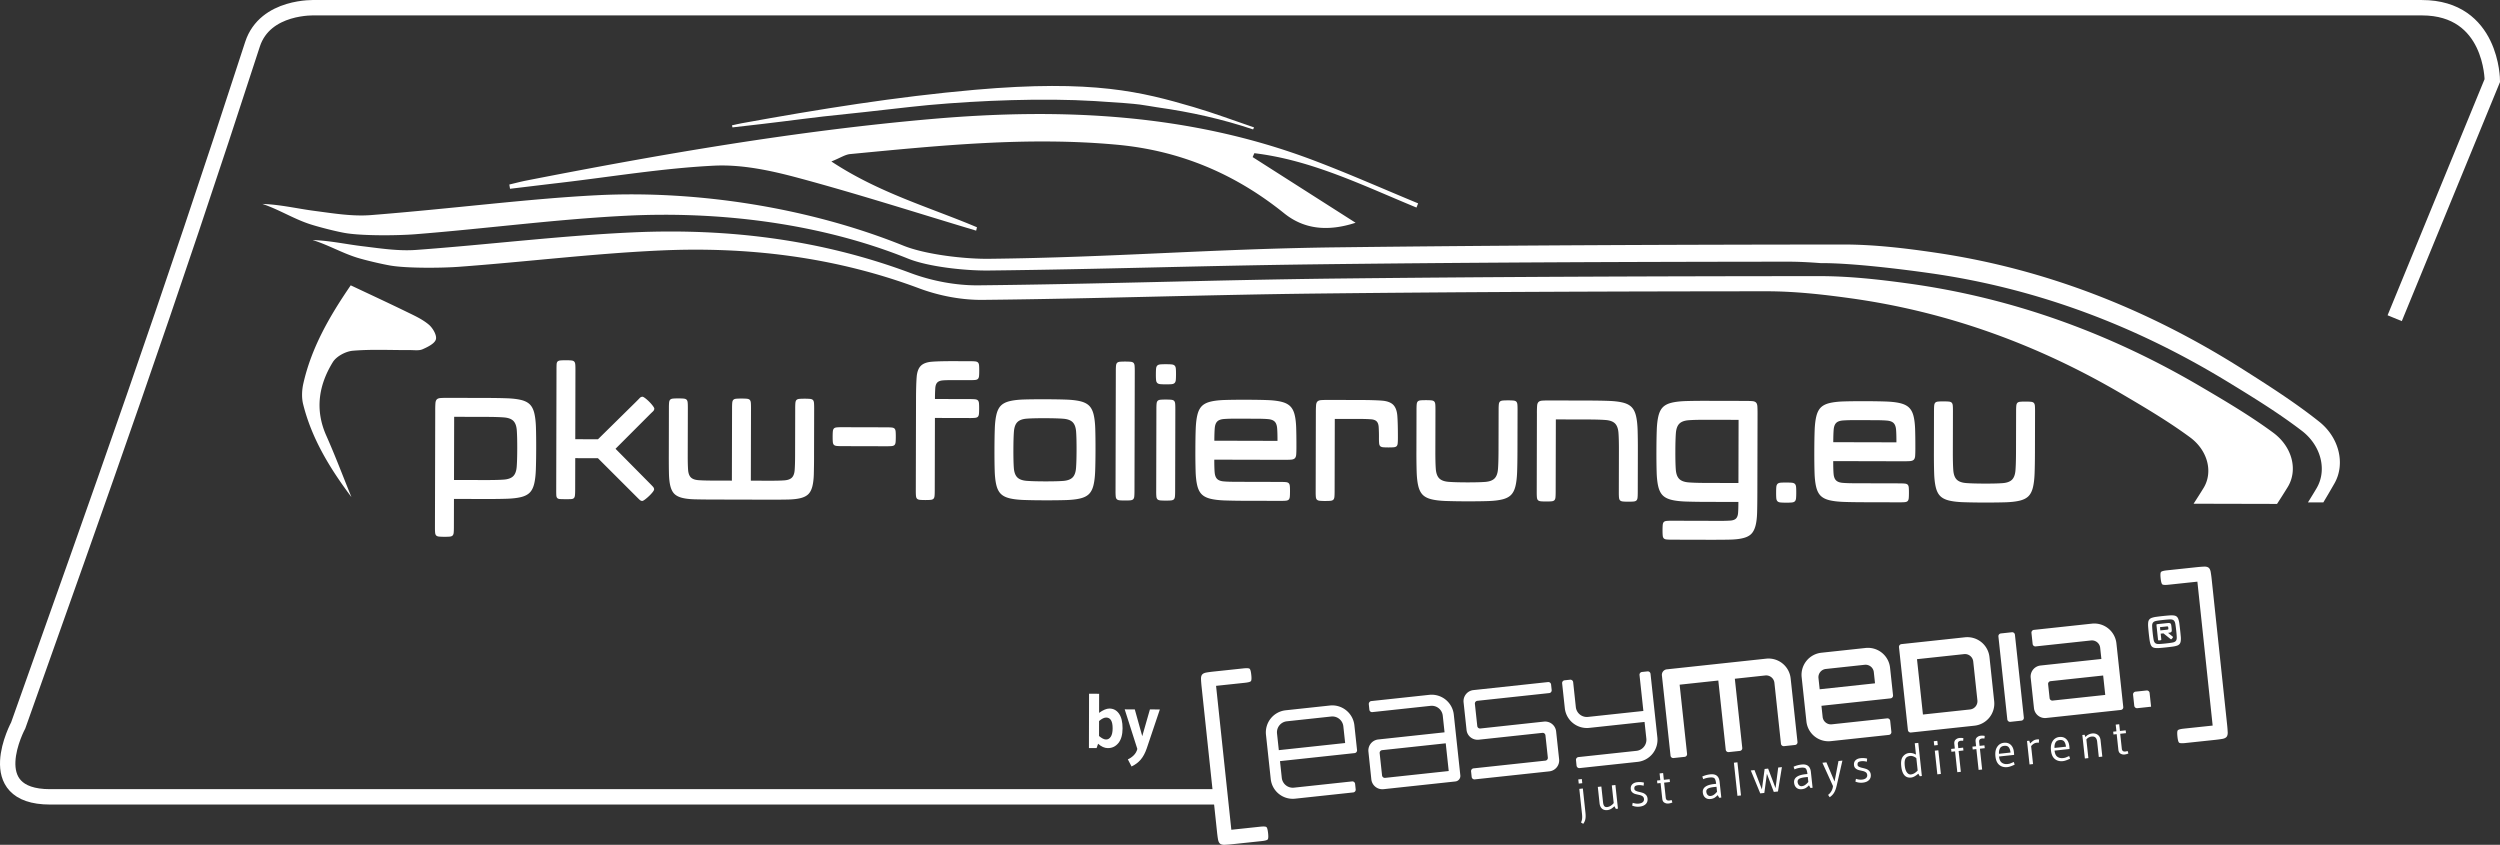
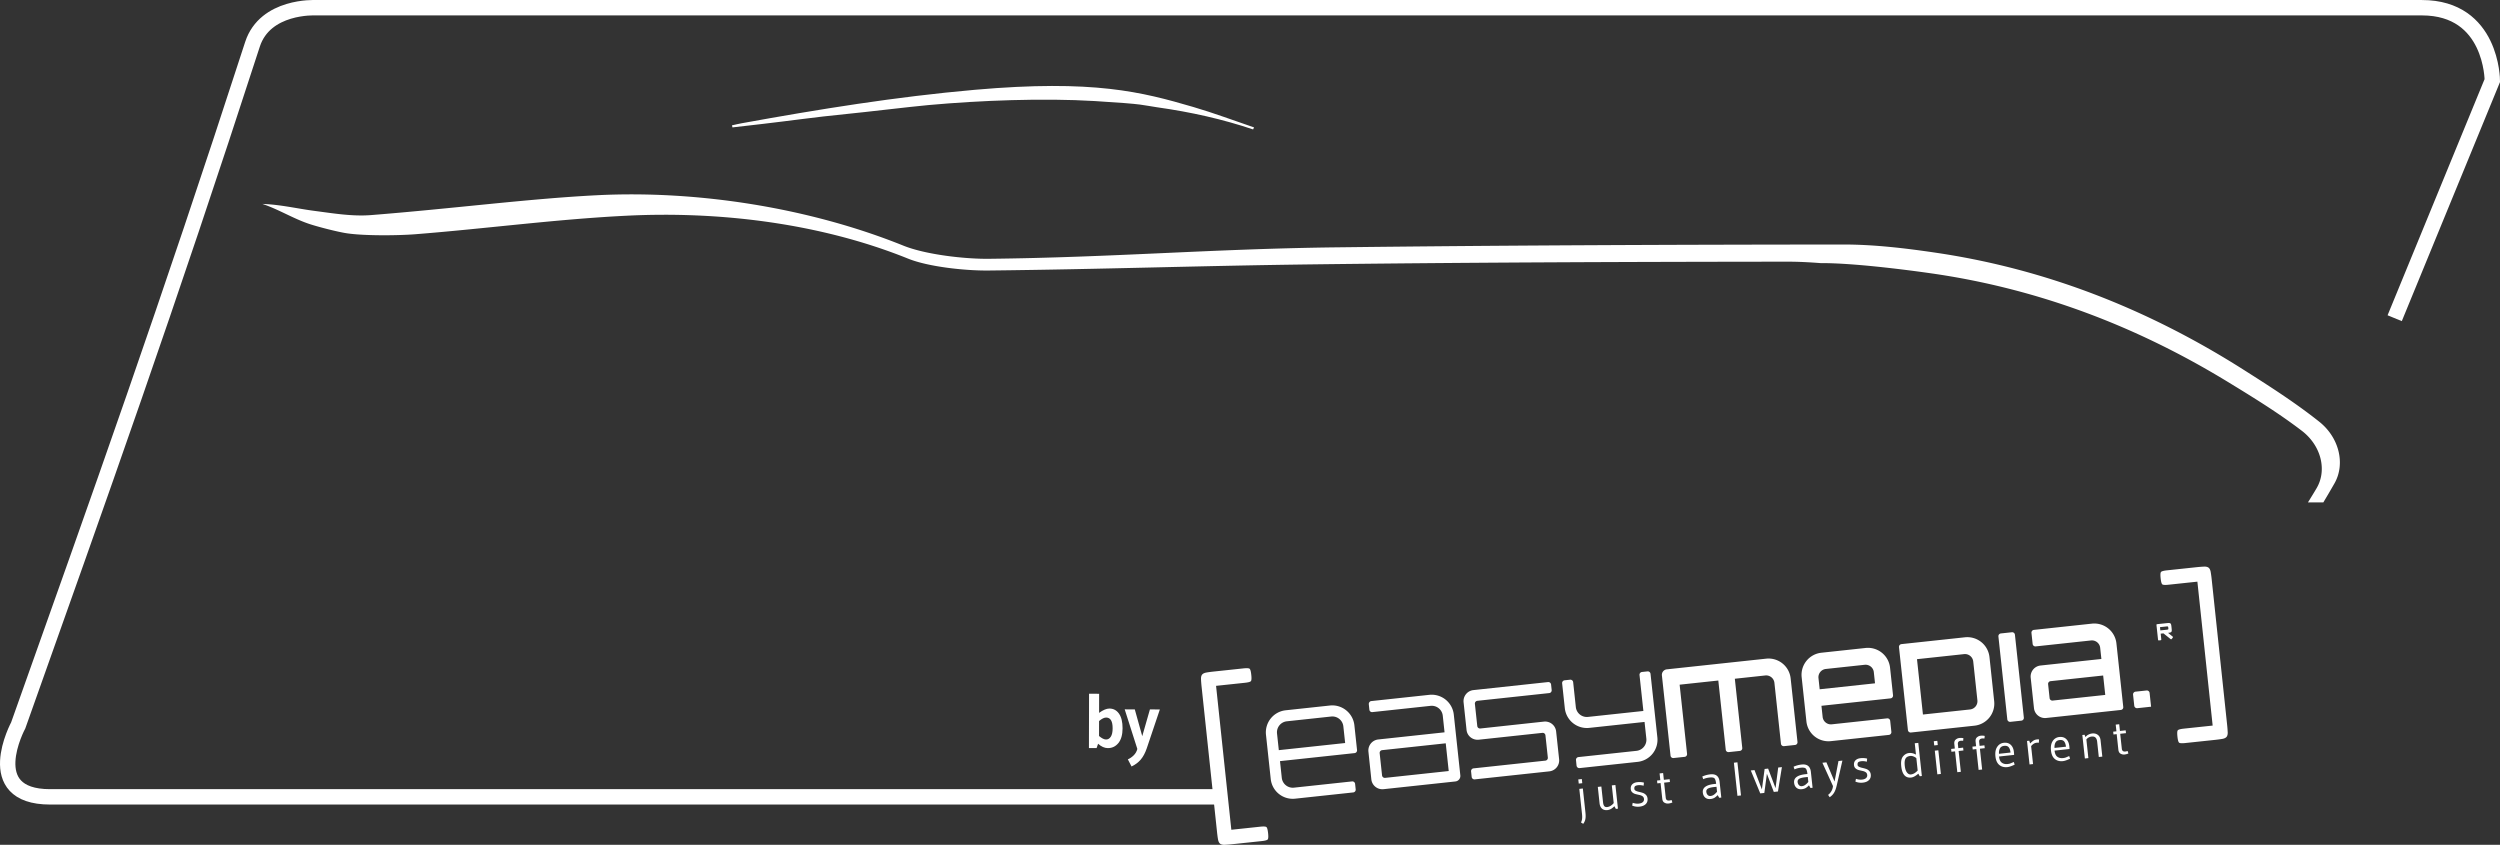
<svg xmlns="http://www.w3.org/2000/svg" width="460.763" height="155.704" viewBox="0 0 460.763 155.704">
  <rect x="0" y="0" width="460.763" height="155.704" fill="#333333" stroke="none" />
  <path fill-rule="evenodd" clip-rule="evenodd" fill="#FFF" d="M171.18 19.36c9.391-.854 21.117-1.31 30.604-.734 9.673.591 8.617.745 11.464 1.145 6.33.892 12.082 2.2 17.707 4.085.057-.121.113-.25.174-.375-3.722-1.261-7.396-2.649-11.184-3.759-9.51-2.78-18.344-5.092-40.268-3.172-14.475 1.273-28.752 3.583-42.979 6.167-.601.107-1.188.253-1.788.384.027.124.061.252.085.381 1.796-.211 3.595-.42 5.395-.622 5.394-.62 9.506-1.245 15.589-1.846 3.585-.348 11.609-1.325 15.201-1.654z" />
-   <path fill-rule="evenodd" clip-rule="evenodd" fill="#FFF" d="M180.061 41.886c-8.777-3.708-18.066-6.333-26.832-12.124 1.686-.687 2.545-1.277 3.45-1.365 16.366-1.566 32.71-3.25 49.209-1.722 11.632 1.078 21.766 5.368 30.792 12.639 3.607 2.9 7.94 3.439 13.162 1.74-6.516-4.156-12.742-8.126-18.973-12.102l.316-.718c10.604 1.273 20.127 6.006 29.879 10.018.102-.255.204-.516.305-.771-6.449-2.668-12.842-5.503-19.371-7.968-22.668-8.565-46.187-9.663-70.023-7.604-25.234 2.188-50.152 6.506-74.986 11.37-1.047.205-2.08.487-3.12.731l.133.785c3.136-.377 6.274-.758 9.412-1.126 9.404-1.108 18.787-2.67 28.224-3.136 5.117-.248 10.457.901 15.472 2.251 11.011 2.96 21.877 6.451 32.801 9.726l.15-.624zM72.049 48.959c3.03.503 9.317.441 12.353.225 12.385-.901 24.727-2.44 37.125-3.011 16.376-.761 32.423 1.195 47.863 6.965 3.648 1.367 7.799 2.168 11.705 2.13 20.471-.207 40.938-.933 61.41-1.164 27.69-.311 55.383-.4 83.075-.42 5.099-.003 10.229.562 15.286 1.26 18.057 2.478 34.75 8.589 50.245 17.689 4.267 2.508 8.553 5.043 12.509 7.956 3.309 2.432 4.286 6.426 2.516 9.334-.598.98-1.219 1.949-1.846 2.914l15.38.037a135.256 135.256 0 0 0 1.978-3.123c1.899-3.119.85-7.402-2.695-10.014-4.242-3.123-8.84-5.838-13.414-8.525-16.616-9.757-34.516-16.312-53.879-18.971-5.422-.747-10.923-1.354-16.391-1.35-29.693.02-59.389.117-89.082.448-21.952.248-43.898 1.028-65.85 1.249-4.189.042-8.64-.817-12.552-2.281-16.554-6.188-33.763-8.286-51.324-7.471-13.295.612-26.528 2.262-39.81 3.228-3.252.232-6.592-.29-9.864-.687-3.044-.366-6.048-1.041-9.173-1.135 2.818.868 5.359 2.351 8.136 3.226 1.543.485 4.702 1.226 6.299 1.491zm-7.278 42.66c-1.54-3.783-2.98-7.615-4.642-11.35-2.122-4.775-1.385-9.295 1.209-13.521.665-1.079 2.383-1.996 3.692-2.106 3.503-.293 7.047-.101 10.576-.118.77-.002 1.632.136 2.288-.157.944-.419 2.242-1.049 2.448-1.833.198-.76-.581-2.086-1.314-2.706-1.161-.979-2.611-1.639-3.996-2.314-3.381-1.65-6.798-3.229-10.392-4.927-3.892 5.689-7.23 11.449-8.73 18.091-.277 1.227-.339 2.631-.036 3.834 1.595 6.386 4.979 11.884 8.897 17.107zm15.442-15.97c.001-.582.015-1.031.04-1.346.025-.316.11-.545.256-.691.146-.145.376-.229.691-.252.316-.023.764-.035 1.346-.033l6.984.016c1.552.004 2.855.025 3.91.064 1.055.039 1.927.145 2.619.314.69.172 1.223.445 1.598.822.375.377.646.912.815 1.604.168.691.269 1.564.303 2.619.034 1.055.048 2.358.045 3.911-.004 1.553-.025 2.855-.064 3.91s-.144 1.928-.315 2.619c-.171.689-.446 1.223-.823 1.598s-.911.646-1.602.814c-.692.168-1.565.27-2.62.303-1.055.035-2.359.051-3.911.047l-5.82-.014-.012 5.236c-.001.438-.014.77-.039 1.002-.025.229-.092.398-.202.508-.109.109-.279.176-.509.199-.231.023-.564.035-1 .033-.437 0-.77-.014-1-.039-.23-.023-.4-.092-.509-.201s-.175-.279-.199-.51c-.023-.23-.035-.563-.034-1l.052-21.533zm9.282 12.827c1.455.002 2.577-.025 3.365-.084.789-.059 1.365-.27 1.729-.633.365-.361.578-.938.641-1.725.063-.789.096-1.91.099-3.365s-.024-2.577-.083-3.366c-.059-.787-.269-1.363-.632-1.729-.363-.365-.938-.578-1.727-.641-.788-.063-1.909-.096-3.364-.1l-5.819-.014-.028 11.641 5.819.016zm13.07-20.34c.001-.437.008-.77.021-1 .013-.23.074-.4.183-.508.109-.109.285-.176.528-.199s.582-.035 1.018-.034c.437.001.771.014 1.001.039.23.024.399.091.508.201.109.109.176.279.199.509.023.231.035.564.034 1.001l-.03 12.804 4.184.01 7-6.895c.291-.291.517-.52.675-.689s.333-.254.527-.254c.097 0 .267.092.509.273.242.184.49.402.744.658.254.254.472.504.653.746.181.244.272.412.272.51 0 .195-.086.369-.256.527-.17.156-.401.381-.692.672l-6.199 6.206 6.169 6.234c.314.316.55.559.708.729s.235.342.235.51c0 .121-.092.297-.274.527-.182.23-.401.467-.656.707a8.48 8.48 0 0 1-.747.637c-.243.18-.413.271-.51.27-.169 0-.339-.078-.508-.236s-.399-.383-.689-.676l-6.968-6.963-4.183-.01-.014 5.82c-.001.436-.014.775-.039 1.018s-.092.418-.201.527c-.11.109-.279.168-.51.18s-.564.018-1 .016c-.437 0-.776-.008-1.019-.02-.243-.014-.418-.074-.527-.184-.108-.109-.169-.285-.181-.527a22.54 22.54 0 0 1-.016-1.02l.051-22.116zm20.718 7.033c.001-.438.014-.77.039-1s.092-.4.201-.51c.109-.107.279-.174.51-.197.23-.023.563-.035 1-.035.437.002.77.014 1 .039.23.025.4.092.509.201s.175.279.199.51c.023.23.035.564.034 1l-.021 8.731c-.002 1.164.019 2.061.066 2.691.047.631.215 1.092.506 1.385.291.291.75.461 1.381.512s1.528.076 2.692.08l3.492.008.032-13.387c.001-.436.014-.77.039-1s.092-.4.202-.508c.109-.109.279-.176.51-.199.23-.023.563-.035 1-.035.437.002.77.014 1 .039.23.025.4.092.509.201.108.109.175.279.199.51.023.23.035.564.034 1l-.032 13.387 3.492.008c1.164.004 2.062-.02 2.692-.066.63-.047 1.091-.215 1.383-.506.292-.291.462-.75.512-1.381.05-.631.077-1.527.079-2.691l.021-8.731c.001-.436.014-.77.039-1 .025-.23.092-.4.202-.508.109-.109.279-.176.51-.199s.563-.035 1-.035c.437.002.77.016 1 .039.23.025.4.092.509.201s.175.279.198.51c.024.23.035.564.035 1l-.021 8.731a130.449 130.449 0 0 1-.044 3.42c-.026.92-.12 1.686-.278 2.291-.159.605-.402 1.072-.731 1.398-.328.326-.795.568-1.402.725-.606.156-1.37.244-2.292.268-.922.021-2.061.031-3.419.027l-10.476-.025a135.522 135.522 0 0 1-3.419-.043c-.921-.027-1.685-.119-2.291-.279-.605-.158-1.072-.402-1.398-.73-.327-.328-.568-.795-.724-1.402-.156-.605-.245-1.371-.268-2.293-.022-.922-.032-2.061-.028-3.418l.018-8.734zm40.076 3.588c.437 0 .77.014 1 .037.23.025.4.092.51.201.107.109.174.279.198.51.023.23.034.564.034 1.002-.002.436-.014.77-.039.998-.025.232-.092.4-.201.51s-.279.176-.51.199-.564.035-1 .033l-8.148-.02c-.437 0-.77-.014-1-.037-.23-.025-.4-.094-.509-.201-.108-.109-.175-.279-.199-.51-.023-.23-.034-.564-.034-1.002.002-.436.014-.77.039-1s.092-.398.201-.508.279-.176.51-.199.564-.035 1-.033l8.148.02z" />
-   <path fill-rule="evenodd" clip-rule="evenodd" fill="#FFF" d="M168.828 73.53c.004-1.746.043-3.092.119-4.037.074-.945.331-1.636.769-2.071.437-.436 1.13-.688 2.075-.759.945-.071 2.291-.104 4.037-.1l2.91.007c.438.001.77.014 1 .039.23.024.4.092.51.202.107.109.174.279.199.509.023.23.034.564.033 1-.002.436-.014.77-.039 1-.025.231-.092.399-.201.509s-.279.176-.51.199-.563.035-1 .033l-2.91-.006c-.873-.002-1.547.014-2.02.049s-.818.162-1.037.381c-.219.217-.347.563-.385 1.035a28.478 28.478 0 0 0-.059 2.018l6.401.016c.437.002.771.014 1.001.039s.399.092.508.201c.109.109.176.279.199.51s.035.564.034 1c-.001.438-.015.771-.038 1-.025.23-.093.4-.201.51-.109.109-.28.174-.511.197a9.524 9.524 0 0 1-1.001.035l-6.4-.016-.032 13.387c-.001.436-.015.77-.038 1-.025.23-.093.4-.202.51-.108.107-.279.174-.509.197-.231.023-.564.035-1.002.035-.436-.002-.77-.014-1-.039s-.4-.092-.508-.201c-.109-.109-.176-.279-.199-.51s-.035-.564-.034-1l.041-16.879zm23.789.057c1.553.004 2.855.025 3.91.064s1.928.145 2.619.314c.689.172 1.223.445 1.598.822s.646.912.814 1.604.27 1.564.303 2.619c.034 1.055.049 2.358.046 3.911s-.024 2.855-.063 3.91-.145 1.928-.316 2.619c-.171.689-.445 1.223-.821 1.598-.377.375-.911.646-1.603.814s-1.564.27-2.619.303c-1.056.033-2.359.049-3.91.045a109.874 109.874 0 0 1-3.911-.063c-1.054-.039-1.927-.145-2.618-.316s-1.224-.445-1.599-.822-.646-.91-.814-1.602-.27-1.564-.303-2.619c-.034-1.057-.05-2.359-.046-3.912.004-1.551.025-2.854.064-3.911.039-1.055.144-1.926.315-2.617.171-.691.445-1.225.821-1.6.377-.375.912-.645 1.604-.813.691-.17 1.564-.271 2.619-.305s2.358-.047 3.91-.043zm5.799 9.327c.002-1.455-.025-2.577-.084-3.366-.059-.787-.27-1.365-.633-1.729-.362-.365-.938-.58-1.725-.643-.789-.061-1.91-.094-3.365-.098s-2.576.023-3.365.082c-.787.059-1.365.27-1.729.633-.365.363-.578.939-.641 1.727-.063.789-.096 1.911-.1 3.366-.004 1.453.024 2.576.082 3.365.06.787.271 1.363.634 1.729.362.365.938.578 1.726.641.789.063 1.91.096 3.365.1 1.455.002 2.576-.025 3.365-.084.787-.059 1.363-.27 1.729-.633s.578-.938.641-1.727c.063-.787.096-1.908.1-3.363zm7.236-14.534c.001-.437.014-.77.039-1 .024-.23.092-.399.201-.508.109-.109.279-.176.51-.199s.563-.035 1-.034.77.014 1 .039c.23.025.4.092.509.201.108.11.175.279.198.51.024.23.035.564.035 1l-.053 22.115c-.001.438-.014.771-.039 1-.023.23-.092.4-.201.51s-.279.176-.51.199-.563.035-1 .033c-.438 0-.77-.014-1-.037-.23-.025-.4-.094-.51-.203-.107-.109-.174-.279-.198-.51a10.167 10.167 0 0 1-.034-1l.053-22.116zm7.477 7.002c.001-.438.014-.77.039-1 .024-.23.092-.4.201-.51.109-.107.279-.176.51-.199s.563-.033 1-.033c.437.002.77.014 1 .039.23.023.4.092.51.201.107.109.175.279.198.51.024.23.035.564.034 1l-.036 15.133c-.001.436-.014.77-.038 1-.025.23-.092.398-.201.508s-.279.176-.51.199-.564.035-1.001.033c-.437 0-.771-.014-1-.037-.23-.025-.4-.092-.509-.203-.109-.109-.176-.277-.199-.51a10.232 10.232 0 0 1-.033-1l.035-15.131zm-.094-6.403c.001-.461.014-.813.039-1.055.024-.242.098-.424.219-.545s.305-.193.547-.217.594-.035 1.055-.034c.461.001.813.014 1.055.038.242.025.424.098.545.22s.193.304.217.546c.023.242.035.594.034 1.055s-.015.812-.038 1.054c-.025.242-.099.426-.221.545-.121.123-.303.195-.545.219-.243.023-.596.033-1.056.033a11.717 11.717 0 0 1-1.056-.039c-.242-.025-.424-.098-.545-.219-.121-.123-.192-.305-.217-.547a11.354 11.354 0 0 1-.033-1.054zm22.979 19.843c.436.002.77.014 1 .039s.4.092.508.201c.109.109.176.279.199.51s.035.564.034 1c-.001.438-.014.77-.038 1-.025.23-.092.4-.201.51-.109.107-.279.174-.51.199-.23.023-.564.035-1.001.033l-6.401-.016a120.216 120.216 0 0 1-3.91-.063c-1.055-.039-1.928-.145-2.619-.316-.69-.172-1.223-.445-1.598-.822s-.646-.91-.814-1.602-.27-1.566-.304-2.619a118.405 118.405 0 0 1-.045-3.912c.003-1.551.024-2.856.063-3.911s.145-1.928.315-2.617c.171-.691.445-1.225.822-1.6.376-.375.911-.646 1.603-.814s1.564-.27 2.619-.303 2.359-.049 3.911-.045 2.854.023 3.91.064c1.054.037 1.927.143 2.618.314s1.224.439 1.599.805c.375.363.646.867.814 1.51.169.645.271 1.457.304 2.439s.049 2.188.045 3.62c0 .582-.014 1.029-.039 1.346-.025.314-.109.545-.256.689-.146.146-.377.23-.691.254-.315.023-.764.035-1.346.033l-12.805-.031c-.002 1.02.02 1.801.068 2.348.047.545.197.945.451 1.201s.653.408 1.199.457c.545.051 1.327.076 2.346.078l8.15.021zm-.565-7.567c.002-1.02-.02-1.801-.067-2.348-.048-.545-.198-.945-.452-1.201s-.652-.408-1.199-.457c-.545-.051-1.327-.076-2.346-.078l-3.492-.008c-1.018-.004-1.801.02-2.346.066-.547.047-.947.197-1.201.451-.256.254-.408.654-.458 1.199-.05.547-.075 1.328-.079 2.346l11.64.03zm7.069-5.223c.002-.582.016-1.029.041-1.346.024-.314.109-.545.256-.689.146-.146.377-.23.691-.254.316-.023.764-.033 1.346-.033l5.82.014c1.746.006 3.092.045 4.037.119.945.076 1.637.332 2.072.77s.688 1.129.758 2.074.104 2.293.101 4.04c-.001.436-.015.77-.04.998-.023.232-.091.4-.2.51-.11.109-.28.176-.511.199-.229.023-.563.035-1 .033-.436 0-.77-.014-1-.037-.23-.025-.4-.094-.508-.201-.109-.109-.176-.279-.199-.512a10.494 10.494 0 0 1-.034-1 28.418 28.418 0 0 0-.05-2.02c-.035-.473-.162-.818-.379-1.037-.219-.219-.563-.346-1.037-.383a27.092 27.092 0 0 0-2.018-.061l-4.656-.01-.031 13.385c-.002.438-.015.77-.039 1-.025.23-.092.4-.201.51-.109.107-.279.174-.51.199-.23.023-.564.033-1 .033a10.51 10.51 0 0 1-1.001-.039c-.229-.025-.399-.092-.509-.201s-.176-.279-.199-.51-.035-.564-.033-1l.033-14.551zm18.552-.537c.002-.438.014-.77.039-1s.092-.4.201-.51c.109-.107.279-.176.51-.199s.564-.033 1-.033c.438.002.771.014 1 .039.23.023.4.092.51.201.108.109.175.279.199.51.023.23.035.564.033 1l-.018 7.567c-.004 1.455.023 2.576.083 3.365.059.787.271 1.363.632 1.729.363.365.939.578 1.727.641.789.063 1.91.096 3.365.1 1.455.002 2.576-.025 3.364-.084s1.364-.27 1.729-.633c.365-.361.578-.938.641-1.725.063-.789.096-1.91.099-3.365l.019-7.567c0-.436.014-.77.038-1s.093-.4.201-.508c.11-.109.279-.176.511-.199.229-.023.563-.035 1-.035.436.002.77.016 1 .039.23.025.4.092.508.201.109.109.176.279.199.51s.035.564.034 1l-.018 7.567c-.004 1.553-.024 2.855-.063 3.91s-.145 1.928-.316 2.619c-.171.689-.445 1.223-.821 1.598s-.911.646-1.603.814-1.564.27-2.619.303c-1.057.035-2.359.051-3.91.047a117.192 117.192 0 0 1-3.911-.064c-1.054-.039-1.928-.145-2.618-.316-.691-.17-1.224-.445-1.599-.82-.375-.379-.646-.912-.814-1.604-.169-.691-.269-1.564-.304-2.619a118.275 118.275 0 0 1-.045-3.91l.017-7.569zm22.188.635c.002-.582.016-1.031.04-1.346.024-.316.11-.545.257-.691.145-.145.376-.23.691-.252.314-.023.764-.035 1.346-.033l6.983.016c1.552.004 2.856.025 3.911.064s1.927.143 2.617.314c.691.172 1.224.445 1.599.822s.647.912.815 1.604.268 1.564.303 2.619c.033 1.055.049 2.358.045 3.911l-.018 7.566c-.001.436-.014.77-.039 1-.024.23-.092.4-.201.508-.109.109-.279.176-.51.199s-.564.035-1 .035c-.438-.002-.77-.014-1-.039s-.4-.092-.51-.201c-.108-.109-.175-.279-.198-.51-.024-.23-.034-.564-.034-1l.018-7.566c.004-1.455-.023-2.576-.082-3.366-.06-.789-.27-1.365-.633-1.729-.363-.365-.938-.578-1.727-.643-.787-.061-1.91-.094-3.365-.098l-5.818-.014-.032 13.385c-.001.438-.015.771-.039 1.002s-.091.398-.201.508c-.109.109-.279.176-.509.199-.231.023-.564.035-1.001.033-.437 0-.771-.014-1.001-.037-.229-.025-.399-.094-.508-.203-.109-.109-.176-.279-.199-.51s-.035-.563-.034-1l.034-14.547zm33.637 19.868a28.25 28.25 0 0 0 2.019-.051c.474-.035.819-.16 1.038-.379s.348-.563.385-1.035.057-1.146.059-2.02l-5.819-.014a120.334 120.334 0 0 1-3.911-.063c-1.055-.039-1.927-.145-2.617-.316-.691-.172-1.225-.445-1.6-.822s-.646-.91-.814-1.602-.27-1.566-.303-2.621-.049-2.357-.045-3.91.025-2.856.064-3.911c.037-1.055.143-1.928.314-2.617.172-.691.445-1.225.822-1.6s.91-.646 1.603-.814c.691-.168 1.565-.27 2.62-.303s2.357-.049 3.91-.045l6.984.016c.581.002 1.029.016 1.345.039.315.025.546.111.69.258.146.145.23.375.254.691.023.314.033.764.033 1.346l-.035 14.549c-.004 1.455-.018 2.68-.045 3.674s-.125 1.813-.297 2.455-.427 1.139-.768 1.49c-.34.35-.838.609-1.492.777-.656.17-1.48.264-2.475.285-.994.023-2.219.031-3.674.029l-6.984-.018c-.436 0-.77-.014-1-.039-.23-.023-.4-.092-.508-.201-.11-.109-.176-.279-.199-.51a10.44 10.44 0 0 1-.035-1c.002-.438.015-.77.039-1 .025-.23.092-.4.201-.51.109-.107.279-.174.51-.197.23-.025.564-.035 1-.035l8.731.024zm3.507-6.977l.028-11.639-5.819-.014c-1.455-.004-2.577.023-3.365.082-.789.059-1.365.27-1.729.633s-.578.938-.642 1.727c-.062.788-.094 1.909-.098 3.364s.023 2.578.082 3.365c.059.789.27 1.365.633 1.73.363.363.939.578 1.727.639.787.064 1.91.098 3.365.1l5.818.013zm6.946 1.764c0-.461.014-.813.038-1.057.024-.24.099-.422.22-.545.121-.119.303-.193.546-.217s.595-.033 1.056-.033c.46.002.813.014 1.054.039.243.025.425.098.546.219.121.123.193.305.217.547s.035.594.033 1.055c0 .461-.014.813-.039 1.055-.023.242-.098.424-.219.545s-.304.193-.547.217a11.99 11.99 0 0 1-1.055.035 12.476 12.476 0 0 1-1.055-.039c-.242-.025-.424-.098-.545-.221-.121-.121-.193-.303-.217-.545s-.035-.594-.033-1.055zm22.738-1.694c.436.002.77.014 1 .039s.399.092.508.201c.109.109.176.279.199.51s.035.564.034 1c-.001.438-.015.77-.038 1-.025.23-.092.4-.202.51-.109.109-.278.176-.509.199s-.564.035-1.001.033l-6.401-.016c-1.553-.004-2.855-.023-3.91-.063s-1.928-.145-2.619-.316c-.69-.172-1.224-.445-1.599-.822-.374-.377-.646-.91-.813-1.602-.169-.691-.27-1.564-.304-2.619-.034-1.057-.05-2.359-.046-3.912.004-1.551.025-2.854.064-3.911.039-1.055.145-1.928.315-2.617.171-.691.445-1.225.821-1.6.377-.375.912-.646 1.604-.814s1.564-.27 2.619-.303 2.359-.049 3.91-.045c1.553.004 2.855.025 3.91.064s1.928.143 2.619.314c.69.172 1.223.439 1.598.805.375.363.646.867.815 1.512.168.643.27 1.455.304 2.438.033.982.049 2.188.045 3.62-.001.582-.014 1.031-.039 1.346s-.109.545-.256.691c-.146.145-.377.229-.691.252-.316.023-.764.035-1.346.033l-12.805-.031c-.002 1.02.02 1.803.067 2.348s.198.945.452 1.201.652.408 1.199.457c.545.051 1.327.076 2.346.078l8.15.02zm-.565-7.566c.002-1.02-.02-1.801-.067-2.348-.048-.545-.198-.945-.452-1.201-.254-.254-.653-.406-1.199-.457-.545-.049-1.327-.076-2.346-.078l-3.492-.008c-1.019-.002-1.801.02-2.346.066-.547.047-.947.197-1.202.451-.255.256-.407.654-.458 1.201-.049.545-.075 1.327-.078 2.346l11.64.028zm6.925-5.805c.001-.436.015-.77.038-1 .025-.23.093-.4.201-.508.11-.109.28-.176.511-.199.229-.023.563-.035 1.001-.033.436 0 .77.014 1 .037.23.025.399.092.508.201.109.109.176.279.199.51s.035.564.034 1.002l-.019 7.565c-.003 1.455.025 2.578.083 3.365.06.789.271 1.365.633 1.73.363.363.938.578 1.726.639.789.064 1.91.096 3.365.1s2.576-.023 3.365-.082c.787-.059 1.364-.27 1.729-.633s.578-.939.641-1.727.096-1.91.1-3.365l.018-7.565c.001-.438.014-.77.039-1.002.025-.229.092-.398.201-.508s.279-.176.51-.199.563-.035 1-.033c.437 0 .77.014 1 .039.23.023.4.092.51.201.107.109.174.279.199.51.023.23.034.563.033 1l-.018 7.567c-.004 1.551-.025 2.855-.064 3.91s-.145 1.928-.315 2.617c-.171.691-.445 1.225-.821 1.6-.377.375-.912.646-1.604.814s-1.564.27-2.619.303-2.359.049-3.91.045a117.077 117.077 0 0 1-3.91-.064c-1.055-.037-1.928-.143-2.619-.314-.69-.172-1.223-.445-1.598-.822s-.646-.91-.814-1.604c-.168-.689-.27-1.564-.304-2.619s-.049-2.357-.045-3.91l.016-7.568z" />
  <path fill-rule="evenodd" clip-rule="evenodd" fill="#FFF" d="M63.499 42.927c3.173.568 9.776.497 12.96.25 12.994-1.022 25.943-2.767 38.951-3.416 17.182-.864 35.745 1.37 51.94 7.901 3.822 1.548 10.703 2.242 14.801 2.197 21.477-.237 38.703-.874 60.186-1.14 29.047-.358 58.104-.465 87.152-.491 2.029-.002 4.057.112 6.08.266.082 0 .153-.002.234-.001 5.553-.005 14.604 1.097 20.108 1.884 19.655 2.805 37.839 9.723 54.704 20.018 4.646 2.836 9.312 5.703 13.621 9 3.598 2.754 4.662 7.276 2.734 10.567-.518.887-1.063 1.758-1.602 2.631l2.829.008a158.216 158.216 0 0 0 2.075-3.541c1.994-3.531.893-8.381-2.824-11.338-4.449-3.537-9.273-6.613-14.07-9.656-17.432-11.05-36.212-18.47-56.524-21.478-5.688-.844-11.466-1.531-17.198-1.524-31.148.026-62.307.144-93.461.524-23.029.284-40.916 1.855-63.945 2.11-4.397.05-11.631-.763-15.736-2.418-17.367-7.009-37.99-10.225-56.42-9.301-12.69.636-26.575 2.471-41.763 3.667-3.417.264-6.918-.326-10.353-.775-3.195-.417-6.341-1.179-9.62-1.286v.001c2.955.984 5.611 2.657 8.533 3.651 1.616.549 4.929 1.39 6.608 1.69z" />
  <path fill="#FFF" d="M305.461 135.904l-1.26-11.711a.51.51 0 0 0-.561-.453l-1.016.109a.51.51 0 0 0-.453.563l.711 6.623-10.201 1.096a2.04 2.04 0 0 1-2.248-1.813l-.492-4.592a.514.514 0 0 0-.563-.453l-1.015.109a.51.51 0 0 0-.453.563l.492 4.572a4.094 4.094 0 0 0 4.51 3.635l10.188-1.096c.073.697.29 2.699.331 3.078a2.05 2.05 0 0 1-1.825 2.25l-10.688 1.15a.508.508 0 0 0-.453.561c.029.281.072.736.103 1.016a.51.51 0 0 0 .562.453l10.695-1.148a4.098 4.098 0 0 0 3.636-4.512zm-18.109 4.013l-.549-5.109a2.04 2.04 0 0 0-2.248-1.811c-.295.031-11.641 1.258-11.723 1.268a.512.512 0 0 1-.563-.453l-.439-4.086a.513.513 0 0 1 .453-.563l13.247-1.424a.509.509 0 0 0 .452-.561l-.109-1.016a.508.508 0 0 0-.561-.453l-13.743 1.477a2.051 2.051 0 0 0-1.823 2.25l.548 5.102c.12 1.121 1.137 1.912 2.259 1.791l11.717-1.26a.514.514 0 0 1 .563.453l.441 4.104a.512.512 0 0 1-.453.563l-13.24 1.424a.51.51 0 0 0-.453.563l.109 1.014a.51.51 0 0 0 .563.453l13.754-1.479a2.03 2.03 0 0 0 1.798-2.247zm-18.206 2.985l-1.204-11.195a4.105 4.105 0 0 0-4.513-3.645l-10.702 1.15c-.28.031-.479.316-.449.596l.108 1.006c.03.281.279.459.559.43l10.715-1.152a2.042 2.042 0 0 1 2.249 1.813c.017.146.213 1.979.329 3.066l-12.218 1.316a2.044 2.044 0 0 0-1.812 2.25l.536 5.102a2.04 2.04 0 0 0 2.247 1.811l13.247-1.424c.563-.062.969-.564.908-1.124zm-2.689-5.906l.549 5.109-11.723 1.26a.511.511 0 0 1-.563-.453l-.44-4.092a.513.513 0 0 1 .454-.563l11.723-1.261zm-16.347 1.244l-.489-4.557c-.242-2.25-2.264-3.893-4.513-3.652l-8.146.877a4.097 4.097 0 0 0-3.635 4.512l.877 8.16a4.081 4.081 0 0 0 4.508 3.619l10.697-1.15a.51.51 0 0 0 .453-.561l-.109-1.016a.511.511 0 0 0-.563-.453l-10.701 1.15a2.042 2.042 0 0 1-2.25-1.811l-.33-3.078 13.748-1.479a.508.508 0 0 0 .453-.561zm-2.192-1.297l-12.226 1.314-.33-3.07a2.042 2.042 0 0 1 1.812-2.248l8.166-.879a2.042 2.042 0 0 1 2.247 1.813l.331 3.07zm143.41-6.639l-1.26-11.719a4.105 4.105 0 0 0-4.514-3.645l-10.695 1.15a.509.509 0 0 0-.451.563l.218 2.029c.03.281.281.484.562.453l10.201-1.096a1.531 1.531 0 0 1 1.686 1.359l.221 2.055-11.215 1.205a2.042 2.042 0 0 0-1.813 2.248l.604 5.609a2.042 2.042 0 0 0 2.248 1.813l13.754-1.479a.497.497 0 0 0 .454-.545zm-3.32-2.226l-9.693 1.041a.51.51 0 0 1-.563-.453l-.275-2.561a.51.51 0 0 1 .453-.563l9.693-1.043.385 3.579zm-15.004 4.179l-1.643-15.275a.51.51 0 0 0-.561-.455l-2.029.219a.511.511 0 0 0-.453.563l1.639 15.277a.514.514 0 0 0 .564.453l2.029-.219a.51.51 0 0 0 .454-.563zm-5.466-3.019c-.114-1.07-.779-7.316-.868-8.137a4.104 4.104 0 0 0-4.512-3.645l-11.711 1.258a.513.513 0 0 0-.453.564l1.643 15.275a.51.51 0 0 0 .563.453l11.703-1.258a4.095 4.095 0 0 0 3.635-4.51zm-3.093-.168a1.532 1.532 0 0 1-1.357 1.688l-8.68.932-1.096-10.201 8.678-.932a1.53 1.53 0 0 1 1.687 1.357l.768 7.156zm-15.55-.92l-.547-5.088a4.098 4.098 0 0 0-4.512-3.637l-8.146.877a4.097 4.097 0 0 0-3.635 4.512l.877 8.16a4.086 4.086 0 0 0 4.509 3.621l10.697-1.15a.512.512 0 0 0 .452-.563l-.218-2.029a.513.513 0 0 0-.563-.455l-10.201 1.098a1.532 1.532 0 0 1-1.686-1.359l-.221-2.055 12.738-1.369a.514.514 0 0 0 .456-.563zm-3.319-2.211l-10.201 1.098-.221-2.057a1.532 1.532 0 0 1 1.359-1.686l7.154-.77a1.532 1.532 0 0 1 1.688 1.359l.221 2.056zm-14.289 10.818l-1.262-11.727a4.096 4.096 0 0 0-4.51-3.635l-18.311 1.967a1.022 1.022 0 0 0-.906 1.125l1.59 14.785c.03.281.281.469.561.438l2.03-.217a.501.501 0 0 0 .456-.547l-1.371-12.756 7.129-.766 1.371 12.754c.03.279.281.469.561.438l2.03-.217a.499.499 0 0 0 .454-.547l-1.371-12.756 5.609-.604c.84-.09 1.596.52 1.686 1.359l1.205 11.217a.512.512 0 0 0 .563.453l2.029-.219a.495.495 0 0 0 .457-.545zm64.897-9.045a.51.51 0 0 0-.563-.453l-2.029.217a.514.514 0 0 0-.455.564l.219 2.029c.03.279.283.482.563.453l2.538-.273-.273-2.537zm-105.217 16.707l.654-.07-.082-.768-.654.07.082.768zm.824 7.42c.201-.262.334-.547.396-.854.065-.307.07-.711.018-1.211l-.479-4.449-.654.07.5 4.66c.074.68.008 1.188-.197 1.52l.416.264zm5.117-3.363c-.229.154-.463.242-.698.268s-.413-.031-.532-.17c-.117-.141-.195-.383-.232-.727l-.31-2.887-.653.07.32 2.992c.049.451.199.791.449 1.014.252.223.588.313 1.014.268.424-.045.848-.283 1.273-.711l.273.492.384-.041-.47-4.363-.662.072.35 3.252c-.107.161-.275.317-.506.471zm3.908-.006c.413.184.871.252 1.371.197s.88-.215 1.139-.48c.26-.266.368-.604.324-1.01-.029-.279-.131-.506-.303-.682s-.373-.301-.6-.373c-.229-.072-.457-.133-.682-.182s-.42-.117-.582-.199-.25-.193-.265-.332c-.024-.223.014-.385.114-.488.101-.105.301-.174.6-.207.301-.031.631 0 .994.098l.055-.572-.064-.018a3.439 3.439 0 0 0-1.154-.063c-.406.043-.719.18-.936.404-.217.227-.305.523-.266.889.027.25.125.449.293.596.17.146.367.25.594.307s.453.111.678.156c.226.047.421.123.586.232.164.109.26.277.283.504a.656.656 0 0 1-.208.574c-.161.154-.415.252-.759.289-.342.037-.713-.014-1.109-.146l-.103.506zm5.955-.531c.234.133.479.184.732.156.252-.027.493-.092.724-.193l-.146-.459a2.71 2.71 0 0 1-.421.098c-.396.043-.614-.131-.656-.52l-.299-2.773 1.073-.117-.057-.523-1.063.115-.135-1.248-.654.07.135 1.248-.603.064.057.523.594-.064.312 2.896c.036.354.173.598.407.727zm7.067-1.856c.043.395.191.699.443.918.252.215.582.303.989.26a1.81 1.81 0 0 0 .663-.191c.186-.1.402-.273.645-.523l.281.49.385-.041-.313-2.914c-.111-1.023-.678-1.479-1.701-1.369a4.83 4.83 0 0 0-1.491.406l.178.494c.306-.156.688-.26 1.147-.309.46-.051.765-.004.916.143.15.146.256.482.313 1.014l-.357.037c-1.495.162-2.194.689-2.098 1.585zm2.621-.16c-.23.268-.435.457-.613.574a1.31 1.31 0 0 1-.578.207.625.625 0 0 1-.527-.182c-.145-.143-.23-.338-.256-.584a.576.576 0 0 1 .277-.582c.211-.141.613-.242 1.205-.307l.395-.043.097.917zm3.757-5.423l-.653.07.656 6.105.654-.07-.657-6.105zm4.957 5.644l.476-3.537 1.27 3.35.767-.082.726-4.492-.68.074-.492 3.803-1.366-3.604-.646.07-.502 3.768-1.364-3.568-.682.074 1.742 4.225.751-.081zm5.489-1.869c.043.395.189.701.443.918.252.215.582.303.988.26.256-.027.479-.092.664-.191s.401-.273.645-.523l.283.49.384-.041-.313-2.914c-.109-1.023-.676-1.48-1.699-1.369a4.829 4.829 0 0 0-1.492.406l.176.494c.308-.156.689-.26 1.15-.311.459-.049.764 0 .914.145.152.146.256.482.313 1.014l-.357.037c-1.495.161-2.195.688-2.099 1.585zm2.621-.16a3.14 3.14 0 0 1-.613.574c-.18.115-.371.186-.578.207a.624.624 0 0 1-.526-.182c-.145-.143-.231-.338-.258-.584-.026-.248.067-.441.278-.582s.613-.242 1.207-.307l.392-.043.098.917zm4.235 1.724a2.284 2.284 0 0 1-.59.664l.293.428c.346-.232.618-.514.818-.848.199-.334.363-.793.494-1.377l1.032-4.523-.724.078-.723 3.783-1.502-3.543-.74.078 1.951 4.291c-.03.362-.134.686-.309.969zm4.44-1.791c.413.184.87.25 1.37.197.5-.055.881-.215 1.14-.482.26-.266.368-.602.324-1.008a1.103 1.103 0 0 0-.304-.682 1.402 1.402 0 0 0-.6-.373 8.423 8.423 0 0 0-.682-.184c-.225-.049-.42-.115-.581-.197s-.25-.193-.265-.334c-.024-.221.016-.383.113-.488.102-.105.301-.174.602-.205.299-.033.63 0 .993.098l.054-.572-.064-.02a3.43 3.43 0 0 0-1.152-.061c-.408.043-.719.178-.938.404-.217.227-.305.523-.265.889.026.25.124.449.293.594.168.146.367.25.593.309.227.057.453.109.68.156.225.045.42.123.584.232.166.107.26.277.284.504a.655.655 0 0 1-.208.572c-.162.156-.416.254-.759.289-.343.037-.712-.012-1.108-.145l-.104.507zm11.165-4.968c-.432-.24-.857-.34-1.275-.295-.42.045-.778.24-1.077.584-.335.377-.456.992-.364 1.848.162 1.506.766 2.203 1.813 2.09.395-.041.839-.281 1.334-.717l.271.475.384-.041-.657-6.107-.653.07.224 2.093zm-.922 3.654c-.28.031-.525-.09-.736-.361-.213-.271-.349-.691-.41-1.262-.061-.568-.016-.998.137-1.285.15-.287.453-.455.906-.504.17-.018.359.014.572.098.211.084.387.191.523.322l.244 2.268c-.406.439-.818.679-1.236.724zm5.044-4.451l-.653.07.469 4.361.654-.07-.47-4.361zm-.758-.897l.653-.07-.082-.777-.654.07.083.777zm3.115.645l.055.523.672-.072.412 3.838.654-.07-.412-3.838.889-.096-.057-.523-.889.096-.076-.715c-.043-.391.137-.605.538-.648.094-.01.238-.01.433.006l.046-.48a2.383 2.383 0 0 0-.749-.035c-.254.027-.48.129-.682.307s-.283.443-.244.797l.09.838-.68.072zm3.923-.422l.057.523.67-.072.414 3.838.652-.07-.412-3.838.891-.096-.057-.523-.891.096-.076-.715c-.042-.391.139-.605.539-.648.094-.01.238-.01.434.006l.045-.48a2.375 2.375 0 0 0-.748-.035c-.254.027-.48.129-.682.307-.203.178-.283.443-.246.797l.09.838-.68.072zm7.649.986c-.062-.576-.256-1.016-.583-1.322s-.751-.432-1.271-.375c-.52.057-.929.307-1.224.75-.297.443-.406 1.029-.328 1.76.079.729.318 1.256.717 1.58.4.326.899.457 1.498.393.326-.035.768-.188 1.328-.453l-.158-.494a9.604 9.604 0 0 1-.365.154 6.674 6.674 0 0 1-.371.151c-.08.027-.222.053-.425.076-.4.043-.746-.037-1.036-.242s-.464-.586-.524-1.145l2.781-.299a7.916 7.916 0 0 0-.039-.534zm-2.569-.668c.148-.27.408-.424.783-.463.375-.041.651.047.828.264s.287.539.334.969l-2.129.23c-.024-.398.038-.73.184-1zm6.735-1.037c.178-.02.322-.018.428.006l.041-.609-.125-.021c-.059-.006-.146 0-.262.012-.236.025-.441.092-.617.201s-.389.289-.643.539l-.158-.502-.416.045.465 4.33.649-.07-.355-3.307c.315-.38.645-.587.993-.624zm6.047.627c-.062-.572-.254-1.008-.579-1.313-.324-.303-.744-.428-1.261-.371a1.612 1.612 0 0 0-1.217.742c-.294.439-.402 1.023-.324 1.746.078.725.314 1.248.711 1.57.397.322.893.451 1.486.389.324-.035.764-.184 1.318-.449l-.158-.492c-.1.047-.221.098-.359.154-.027.016-.076.035-.146.064-.069.027-.145.057-.223.084a1.955 1.955 0 0 1-.422.076c-.396.043-.74-.037-1.027-.24s-.461-.58-.52-1.135l2.76-.297a9.384 9.384 0 0 0-.039-.528zm-2.55-.662c.147-.268.407-.422.778-.461.373-.041.646.049.821.262.175.215.284.535.331.963l-2.111.227c-.025-.395.035-.725.181-.991zm6.694-1.105c.583-.063.912.256.987.953l.302 2.814.648-.07-.322-3.004c-.049-.451-.217-.785-.506-1.002s-.633-.303-1.03-.26c-.209.023-.401.074-.579.154s-.306.152-.383.221a5.648 5.648 0 0 0-.299.277l-.15-.414-.414.045.465 4.328.648-.068-.369-3.439a1.428 1.428 0 0 1 1.002-.535zm5.301 3.156c.232.129.473.18.725.154.25-.027.49-.092.719-.191l-.145-.457a2.698 2.698 0 0 1-.419.098c-.392.041-.61-.131-.651-.518l-.297-2.752 1.066-.115-.057-.52-1.056.113-.134-1.236-.647.068.133 1.238-.599.064.057.52.589-.064.31 2.875c.037.352.172.594.406.723zm6.891-21.156c.008.076.016.135.023.174.008.041.021.068.042.084.021.018.052.025.093.025a3.59 3.59 0 0 0 .174-.016c.074-.008.132-.016.172-.021.041-.01.069-.023.086-.043a.143.143 0 0 0 .023-.094c0-.039-.006-.098-.014-.174l-.098-.898.512-.055 1.197.961a3 3 0 0 0 .137.105c.032.023.061.033.086.031.02-.002.046-.021.085-.057a1.394 1.394 0 0 0 .21-.26c.028-.043.043-.074.041-.094a.138.138 0 0 0-.051-.082 1.893 1.893 0 0 0-.133-.111l-.725-.586c.184-.02.324-.043.423-.072a.358.358 0 0 0 .207-.146c.04-.068.058-.162.053-.281s-.019-.279-.04-.479a12.86 12.86 0 0 0-.045-.377 1.012 1.012 0 0 0-.063-.248c-.028-.064-.064-.113-.11-.145s-.108-.051-.188-.061a1.667 1.667 0 0 0-.299.002 9.793 9.793 0 0 0-.44.043l-1.349.145a2.903 2.903 0 0 0-.174.023c-.04.008-.068.021-.084.041-.017.021-.025.053-.023.094 0 .041.006.098.014.174l.258 2.398zm.437-1.563l-.064-.6 1.05-.113c.112-.012.198-.02.261-.023.061-.002.105.004.137.02s.05.043.059.084.018.098.025.172c.008.076.012.133.012.174s-.013.074-.039.094a.27.27 0 0 1-.13.049 4.49 4.49 0 0 1-.259.031l-1.052.112z" />
-   <path fill="#FFF" d="M396.178 117.951c.047.324.107.592.184.801.074.209.178.367.307.471.13.104.305.17.524.199.22.031.494.033.822.01a44.52 44.52 0 0 0 2.433-.261c.33-.046.6-.109.809-.184a1.02 1.02 0 0 0 .463-.307c.1-.129.168-.305.2-.525a3.65 3.65 0 0 0 .01-.822 56.917 56.917 0 0 0-.266-2.426c-.046-.326-.107-.594-.184-.803s-.178-.365-.309-.469c-.129-.105-.303-.172-.522-.201s-.495-.033-.823-.008a40.753 40.753 0 0 0-2.427.261 4.042 4.042 0 0 0-.802.182 1.046 1.046 0 0 0-.471.309 1.032 1.032 0 0 0-.2.521 4.23 4.23 0 0 0-.009.824 41.292 41.292 0 0 0 .261 2.428zm.474-2.547c-.01-.295.047-.518.168-.668.12-.15.326-.252.617-.307s.707-.109 1.25-.168c.541-.059.96-.094 1.256-.102.296-.01.518.047.668.168s.252.326.307.619c.055.289.109.707.168 1.248.059.543.093.961.102 1.256.009.297-.047.52-.168.67s-.326.252-.618.305c-.29.055-.708.111-1.249.17-.542.059-.961.092-1.256.1-.296.01-.52-.047-.669-.168-.15-.121-.253-.326-.306-.617a17.375 17.375 0 0 1-.17-1.248 17.114 17.114 0 0 1-.1-1.258z" />
  <path fill="#FFF" d="M224.291 153.21c.07.664.137 1.172.203 1.527.065.357.191.611.375.758.182.148.455.217.816.207a22.61 22.61 0 0 0 1.539-.121l5.305-.564c.635-.066 1.01-.17 1.119-.307.113-.139.135-.525.067-1.16s-.171-1.008-.308-1.119c-.139-.111-.525-.133-1.16-.066l-5.305.564-2.815-26.525 5.305-.563c.634-.066 1.009-.17 1.118-.307.113-.139.135-.525.066-1.16-.066-.635-.17-1.01-.307-1.119-.139-.113-.525-.133-1.16-.066l-5.305.563c-.664.07-1.173.139-1.529.205-.355.066-.607.189-.758.373-.146.184-.217.457-.205.818.01.363.051.875.121 1.539l2.818 26.523zm178.207-18.919c-.635.068-1.008.17-1.119.309-.111.137-.133.523-.066 1.158.068.637.171 1.01.309 1.121.138.109.523.133 1.158.064l5.305-.563c.664-.07 1.173-.139 1.531-.203.354-.066.607-.193.755-.375.147-.184.218-.457.208-.818a23.525 23.525 0 0 0-.123-1.537l-2.814-26.525a21.68 21.68 0 0 0-.204-1.527c-.067-.357-.192-.609-.374-.758-.184-.148-.457-.217-.819-.207-.362.012-.874.051-1.538.121l-5.304.564c-.636.068-1.009.17-1.12.309-.111.137-.133.523-.066 1.158.068.637.171 1.008.309 1.121.137.109.522.133 1.158.064l5.305-.564 2.816 26.525-5.307.563z" />
  <path fill-rule="evenodd" clip-rule="evenodd" fill="#FFF" d="M204.473 130.589c.734.002 1.322.314 1.764.941.441.625.661 1.525.658 2.703-.002 1.178-.258 2.08-.764 2.709-.507.627-1.156.941-1.947.939-.609-.002-1.211-.27-1.8-.805l-.274.799-1.415-.002.023-10.012 1.858.006-.008 3.518c.737-.532 1.37-.796 1.905-.796zm.591 3.649c.004-1.326-.396-1.988-1.197-1.99-.361-.002-.796.213-1.303.641l-.006 2.76c.504.43.936.645 1.293.646.357 0 .648-.17.873-.514.225-.342.339-.858.34-1.543zm4.553 3.799l-2.328-7.297 1.859.004 1.375 4.938 1.413-4.932 1.831.006-2.406 7.145c-.297.875-.67 1.574-1.119 2.098s-1.014.947-1.691 1.27l-.684-1.318c.383-.16.74-.404 1.075-.732s.56-.723.675-1.182z" />
  <path fill="none" stroke="#FFF" stroke-width="2.835" d="M441.354 58.646l17.992-43.804s0-13.419-12.98-13.419H58.103s-9.237-.45-11.57 6.747C30.765 56.818 18.566 90.894 3.36 133.689c0 0-7.109 13.176 5.871 13.176h214.818" />
</svg>